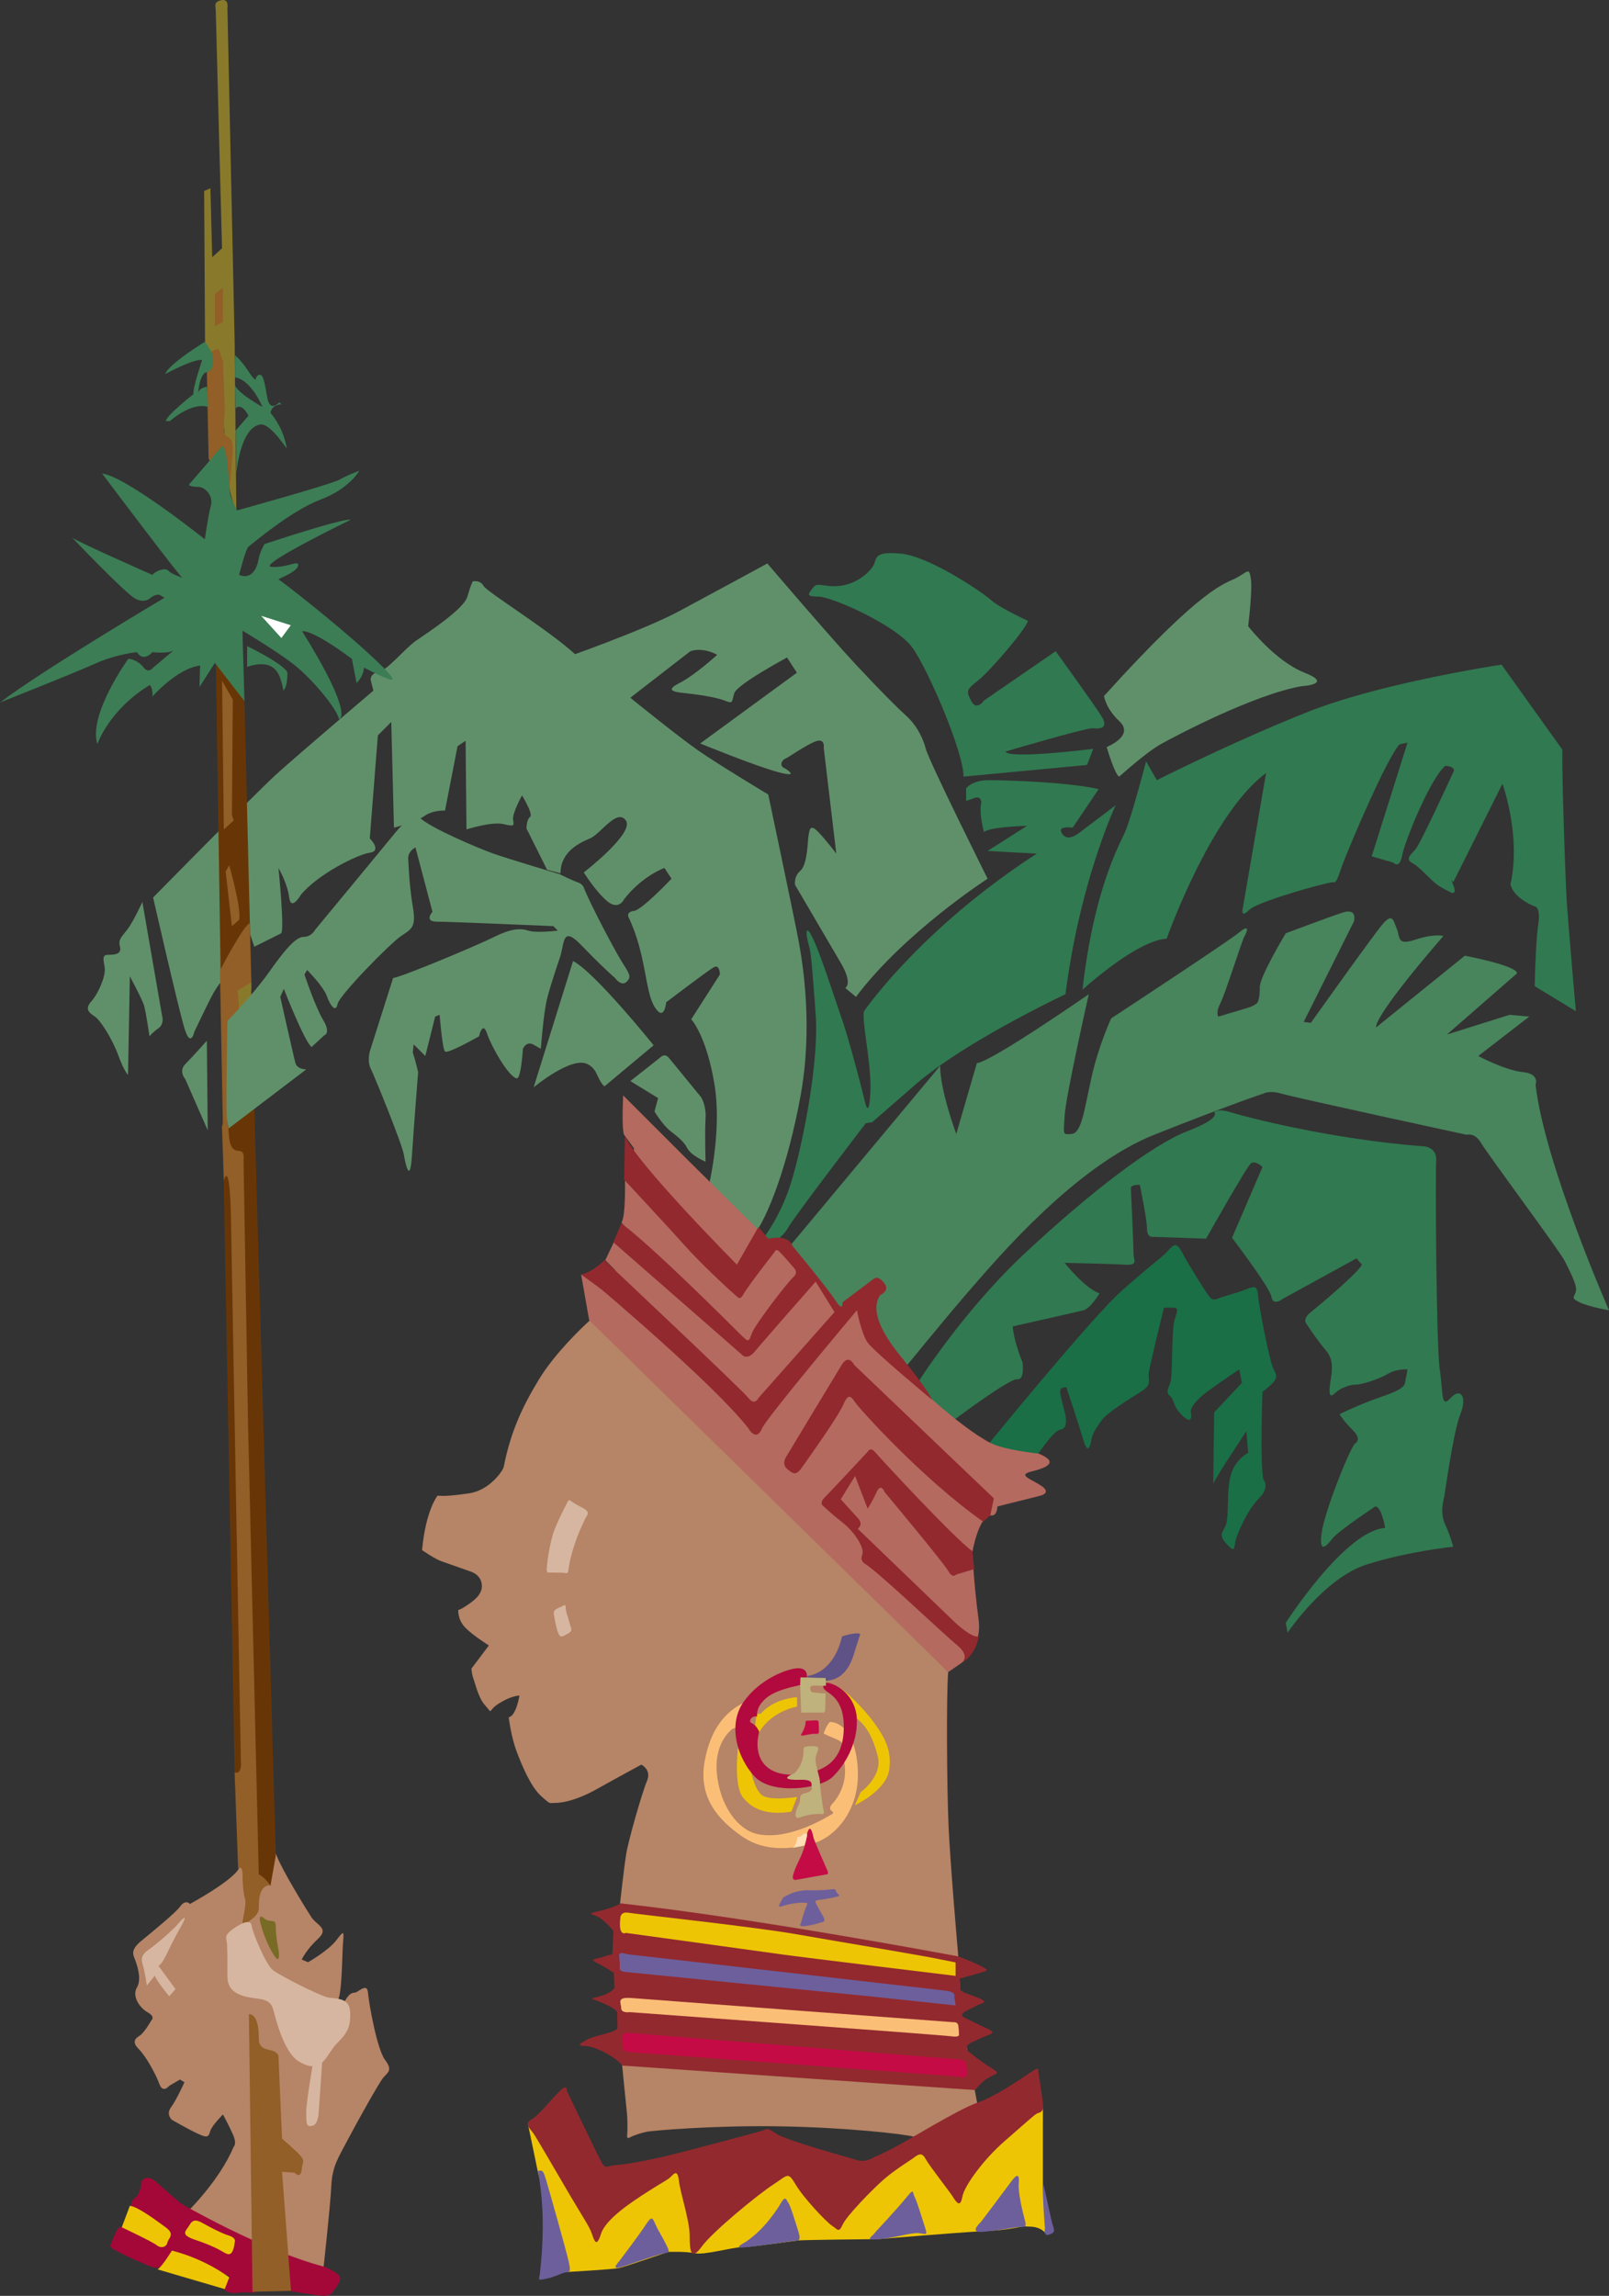
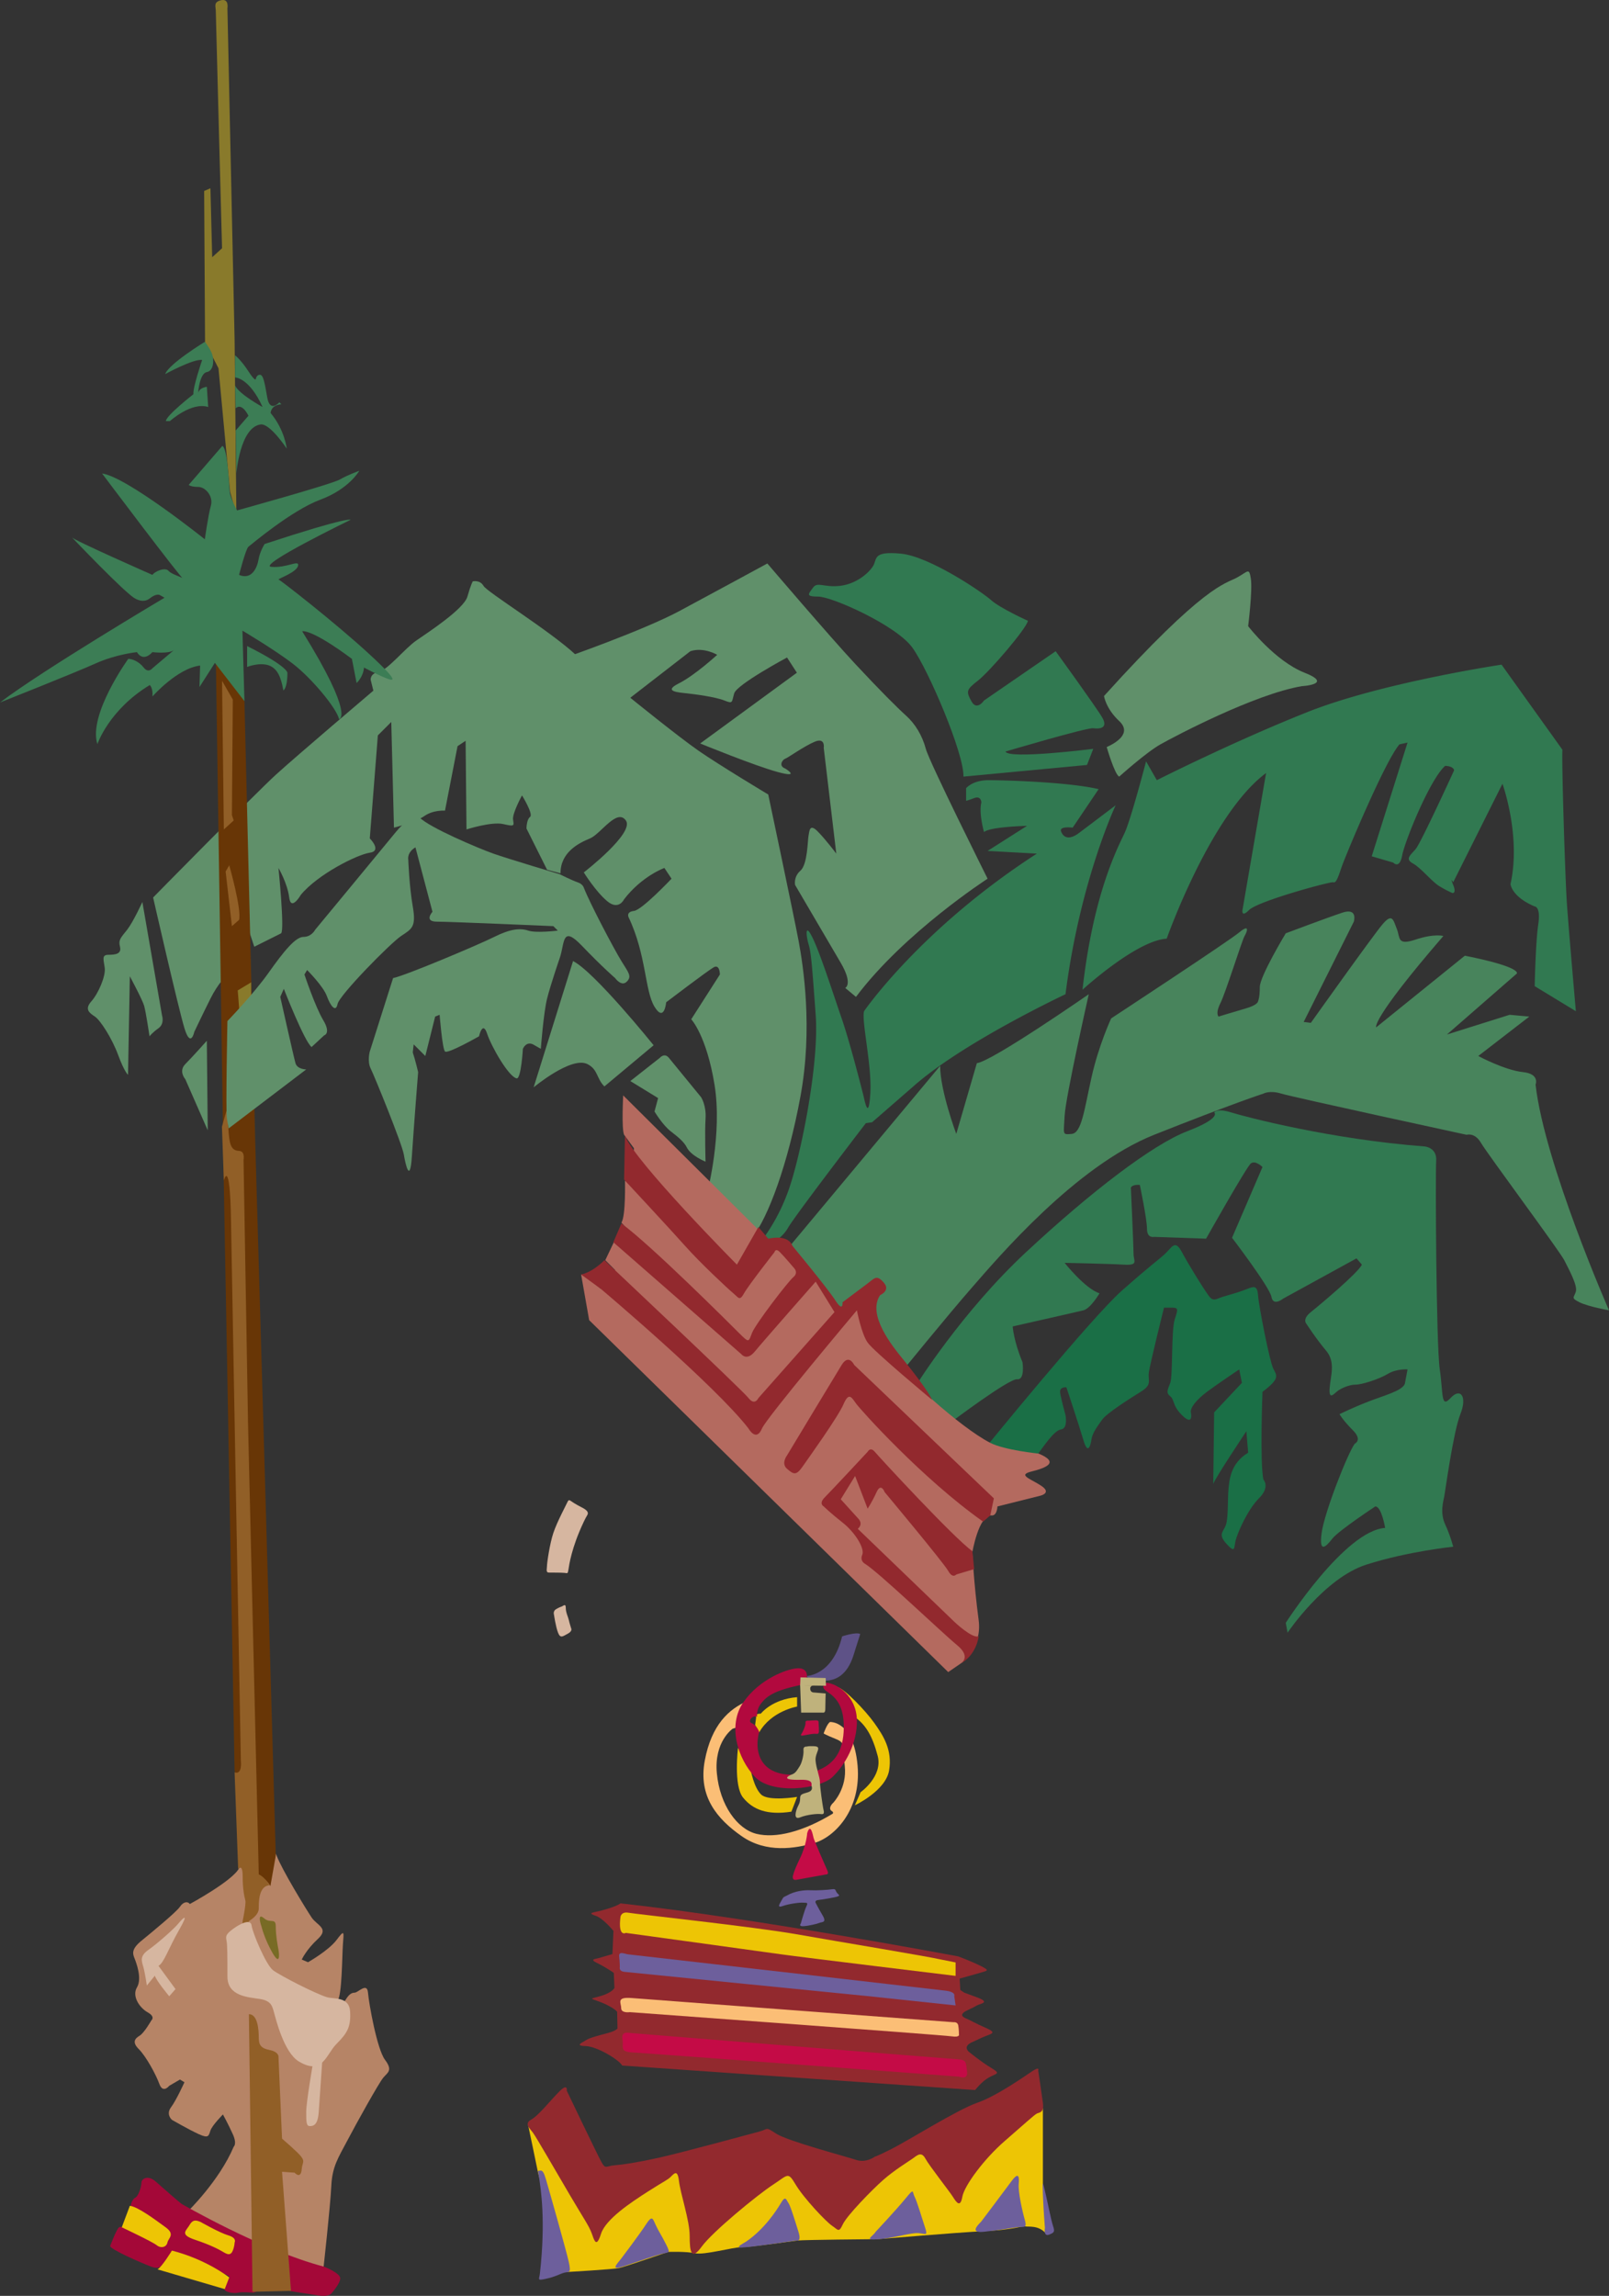
<svg xmlns="http://www.w3.org/2000/svg" width="299.5" height="427.3">
  <rect width="100%" height="100%" fill="#333333" stroke="none" />
  <path fill="#1a6f46" d="M183.5 269.373s19.668-24.168 25.332-29.168c5.668-5 6.336-5.332 7.836-6.664 1.5-1.336 2-3 3.332-.5 1.332 2.5 4.168 7 4.668 7.664.5.668.832 1.5 2 1 1.164-.5 2.832-.832 4.664-1.5 1.836-.664 2.668-1.332 2.836.836.164 2.164 2.164 12.332 2.832 13.664.668 1.336 1.332 1.836-2 4.336 0 0-.5 13.164.168 16.332 0 0 1.332 1.332-.836 3.5-2.164 2.168-4 6.5-4.332 7.832-.332 1.336 0 2.5-1.668.668-1.664-1.832-.664-2.168-.164-3.5.5-1.332.332-5 .5-6.668.164-1.664.332-4.832 3.664-6.832l-.332-4s-6 9-6.168 9.832l.168-13.332 5.168-5.5-.5-2.5s-4 2.668-6 4.168-3.168 3-3 3.832c.164.832.164 2.332-1.668.5-1.832-1.832-1.332-2.832-2.168-3.5-.832-.668-.5-1.168 0-2.5s.168-9.832.836-11.832c.664-2 .664-2.168-.668-2.168h-1.332s-2.668 10.668-2.836 12.168c-.164 1.5.668 2.164-1.5 3.5-2.164 1.332-6.332 4-7.164 5.164-.836 1.168-1.836 2.5-2 3.668-.168 1.168-.668 3-1.5.168-.836-2.836-3.168-9.836-3.168-9.836s-1.332-.164-1.168 1c.168 1.168 1 4.168 1 4.168s.5 2.5-.832 2.668c-1.332.164-3.332 3.332-4.5 4.832l-1.168 1.5-8.332-3" />
  <path fill="#317951" d="M170.5 257.873s8.5-13.668 20.5-24.832c12-11.168 23.5-20 30-22.5s5-3.5 5-3.5.5-.836 3.168 0c2.664.832 18.5 5 36 6.332 0 0 2.332.168 2.164 2.668-.164 2.5 0 34.332.668 38.832s.168 7.332 2 5.332 3.168-.332 1.832 3c-1.332 3.336-2.832 14.5-3 15.336-.164.832-.832 3 .168 5.164 1 2.168 1.5 4.168 1.5 4.168s-8.332.832-16.168 3.332c-7.832 2.5-14.664 12.668-14.664 12.668l-.336-1.832s11-17.168 18.5-17.668c0 0-.664-4-1.832-4 0 0-6.832 4.5-8 6-1.168 1.5-2.5 2.832-2-1s4.832-14.832 6.168-16.668c0 0 1.5-.664-.336-2.5-1.832-1.832-2.5-3-2.5-3s2.336-1.164 5.336-2.332c3-1.168 6.332-2 6.832-3.332l.5-2.668s-2-.168-3.668.832c-1.664 1-4.832 2-6 2-1.164 0-2.664.668-3.332 1.168-.668.5-1.668 1.832-1.5-.5.168-2.332 1.168-4.832-.668-7-1.832-2.168-3.664-5-3.664-5s-.836-.832.832-2.168c1.668-1.332 8.832-7.332 9.5-8.832l-1-1.168-13.668 7.5s-1.832 1.5-2.164-.332c-.336-1.832-7.336-11-7.336-11L235 217.205s-1.332-1.332-2.168-.664c-.832.664-8.332 14-8.332 14l-9.668-.336s-1.332.336-1.332-1.5c0-1.832-1.332-8.164-1.332-8.164s-1.336-.168-1.668.5c0 0 .5 11 .5 12.332 0 1.332 1 2.168-1.832 2-2.836-.168-11-.332-11-.332s3.832 4.832 6.5 5.664c0 0-1.668 2.836-3 3.168-1.336.332-13.168 3-13.168 3s.168 2.668 1.832 6.668c0 0 .5 3.332-1 3.164-1.5-.164-12.332 8-12.332 8l-6.5-6.832" />
  <path fill="#48845c" d="M167.668 255.541s8.664-10.668 13.332-16c4.668-5.336 19.168-22.5 33.832-28.336 14.668-5.832 20.336-7.664 20.336-7.664s1.164-.668 3.332 0c2.168.664 34.5 7.664 34.5 7.664s1.5-.5 2.668 1.5c1.164 2 14.664 20.168 15.5 21.836.832 1.664 2.5 4.664 2.164 5.832-.332 1.168-1 1.168.668 2 1.668.832 5.5 1.5 5.5 1.5s-12-27.332-13.668-42c0 0 .836-2-2.332-2.332-3.46-.367-8.332-3-8.332-3l9.5-7.336-3.668-.332-11.668 3.668 13-11.336s1.168-1.164-9.664-3.332l-16.5 13.332s-1.168-1.164 12.5-17c0 0-1.668-.5-5.168.668-3.5 1.168-2.832-.332-3.5-2-.668-1.668-.832-3-2.668-.832C255.5 174.205 244 190.373 244 190.373l-1.332-.168L252 171.541s.832-2.668-2.168-1.668c-3 1-10.5 3.832-10.5 3.832s-4.832 8-4.832 10-.332 2.668-.332 2.668 0 .668-2.336 1.332c-2.332.668-5 1.5-5 1.5s-.664-.5.336-2.5 4-11.664 4.5-12.5c.5-.832 1-2.332-1-.664-2 1.664-23.836 16-23.836 16s-2.332 5-3.664 11c-1.336 6-1.836 10.332-3.668 10.5-1.832.164-1.5.164-1.332-3.336.164-3.5 4.5-22.664 4.5-22.664s-18 12.5-20.836 12.832L178 211.041s-3-8-3-12.668l-28.5 34.168s16.5 22 21.168 23" />
  <path fill="#317951" d="M141.5 231.205s3.332-3.832 5.5-10.332c2.168-6.5 5.5-23 4.832-32-.664-9-.832-11.5-1.332-13.168-.5-1.664-.668-4.164.832-1 1.5 3.168 3.836 10.5 5.336 14.836 1.5 4.332 3.664 12.832 4 14.164.332 1.336 1 5 1.332-.164.332-5.168-1.668-13.5-1.168-15.336 0 0 10.5-15.332 32.168-29.332l-9.168-.5 7.336-4.668s-7 .168-8 1.168c0 0-1-3.5-.5-5.5 0 0 0-1.332-1.336-.832-1.332.5-1.5.5-1.5.5v-2.336s1.168-1.5 4.168-1.5 14.832.336 20.5 1.668l-4.832 7.168s-2.5-.336-2.168.664c.332 1 1.332 1.836 3.332.336 2-1.5 6.836-5.168 6.836-5.168s-6.668 14.168-9.336 35.168c0 0-19.164 9-28.332 17.164l-7.668 6.668-1.164.168s-13.168 17.164-14.5 19.5c-1.336 2.332-4.5 4-5.168 2.664m60-47s10-9.164 15.668-9.5c0 0 8.164-23.164 18.5-30.832l-4.336 25.168s-.5 2 1.168.332 15.168-5.332 15.668-5.168c.5.168.832-.664 1.5-2.664.664-2 8.164-20 10.832-23l1.5-.336-6.668 21.168 4 1.168s1.168 1.332 1.668-1.336c.5-2.664 5.168-14.164 8-16.664 0 0 1.5 0 1.668.832 0 0-6.168 13.5-7.168 14.668-1 1.164-2 1.832-.5 2.664 1.5.836 3.5 3.336 4.832 4.168a20.88 20.88 0 0 0 2.5 1.332s.836.168.168-1.5c-.668-1.664 0-.5 0-.5l9.168-18.332s3.5 9.668 1.5 18.668c0 0 .164 2.332 4.5 4.164 0 0 1.164 0 .664 3.336-.5 3.332-.664 11.5-.664 11.5l7.664 4.664s-1.332-15.164-1.664-20c-.336-4.832-1-26.5-.836-28.664L279.5 123.705s-22.332 3.336-36.168 8.836c-13.832 5.5-28 12.664-28 12.664l-2-3.5s-2.832 10.836-4 13.336c-1.164 2.5-5.832 11.164-7.832 29.164" />
  <path fill="#60906a" d="M206 139.041s1.5 5.164 2.332 5.5c0 0 5-4.5 7.668-6s17.5-9.336 26.332-10.836c0 0 6-.332.5-2.5-5.5-2.164-10.5-8.664-10.5-8.664s.836-6.668.5-8.836c-.332-2.164-.5-1.332-2.664-.164-2.168 1.164-6 1.332-24.668 22 0 0 .332 2.332 2.832 4.664 2.5 2.336-.832 4.168-2.332 4.836" />
  <path fill="#317951" d="m179.332 144.541 23-2.168 1.168-3s-15.832 2-16.332.5c0 0 15.164-4.5 16.332-4.332 1.168.164 2.832 0 1.668-2-1.168-2-8.668-12.336-8.668-12.336l-13.332 9.168s-1.336 2-2.336.168c-1-1.836-1-2.168 1.168-3.836 2.168-1.664 9.168-9.832 9.332-11.164 0 0-5.164-2.336-6.832-3.836-1.668-1.5-11.5-8.164-16.832-8.664-5.336-.5-4.336 1-5.168 2.332-.832 1.332-3.168 3.332-6.168 3.668-3 .332-4.164-.836-5 .332-.832 1.168-1.5 1.668 1 1.668s14.5 5.332 17.5 9.5c3 4.164 9.668 19.832 9.5 24" />
  <path fill="#60906a" d="M104.832 122.541s14.836-5.168 21.668-8.836c6.832-3.664 16.332-8.832 16.332-8.832s11.668 13.668 16.336 18.668c4.664 5 7.832 8.164 9.5 9.664 1.664 1.5 3 3.668 3.664 6.168.668 2.5 11.5 24.168 11.5 24.168s-15.5 10-24.5 22l-2-1.668s1.5-.668-.832-4.668-8.5-14.5-8.5-14.5-.332-1.5 1-2.664c1.332-1.168 1.332-5.668 1.5-6.5.168-.836.168-2.336 1.668-.836s3.5 4.168 3.5 4.168l-2.336-19.668s.336-2-1.664-1.164c-2 .832-5 3-5.5 3.164-.5.168-1.336 1.336 0 1.836 0 0 3 1.832-1.336.664-4.332-1.164-14.5-5.332-14.5-5.332l18-13.168-1.832-2.832s-9.332 5-9.832 6.668c-.5 1.664-.168 2-1.836 1.332-1.664-.668-5.5-1.168-7-1.332-1.5-.168-4.5-.336-1.5-1.836s7.168-5.332 7.168-5.332-2.5-1.5-5-.668l-11.832 9.168-11.836-7.832m12.5 78.664 5.5-4.332s.836-1 1.668 0 6 7.332 6 7.332 1 1.5.832 4c-.164 2.5 0 8 0 8s-2.695-1.058-3.5-2.664c-.5-1-1.5-1.836-3-3-1.5-1.168-3-3.668-3-3.668l.668-2.5-5.168-3.168m-4.832 1 9.168-7.664s-11-13.668-15-15.668l-7.336 23.5s7-5.832 10-4.332c2 1 1.668 2.664 3.168 4.164m-74-8.5.168 16.668-4.168-9.5s-1.332-1.5 0-2.832c1.332-1.336 4-4.336 4-4.336m-12-25.832 3.668 21.168s.5 1.5-.668 2.332c-1.168.832-1.668 1.5-1.668 1.5s-.664-4.5-1-5.668c-.332-1.164-2.664-5.5-2.664-5.5l-.336 18.336s-.664-.5-1.832-3.668c-1.168-3.168-3.332-6.5-4.332-7.168-1-.664-2-1.332-.668-2.832 1.332-1.5 2.668-4.668 2.5-6.168-.168-1.5-.668-2.5.668-2.5 1.332 0 2.5-.164 2.164-1.5-.332-1.332.168-1.664 1.336-3.164 1.164-1.5 2.832-5.168 2.832-5.168" />
  <path fill="#60906a" d="M28.5 167.041s19-19.336 22.832-22.836c3.836-3.5 18.168-15.664 18.168-15.664l-.5-2s-.168-1.168 1.5-1.5c1.668-.336 4.832-4.336 7-5.836s8.832-5.832 9.5-8.164c.668-2.336 1-2.836 1-2.836s1.332-.332 2 .836c.668 1.164 12.332 8.332 17.168 12.832 4.832 4.5 10.164 8 10.164 8s8.836 7.168 12.668 9.832c3.832 2.668 13 8.168 13 8.168s4.832 22.832 5.668 27.332c.832 4.5 2.664 16.168.332 28.836-2.332 12.664-6 22.5-9 26.332l-8.332-8.5s2.832-10.832 1.332-20c-1.5-9.168-4.332-12.168-4.332-12.168l5.332-8.332s0-2-1.168-1.332c-1.164.664-8.832 6.5-8.832 6.5s-.332 3.832-2.168.832c-1.832-3-1.5-9.668-4.832-16.668 0 0-.5-1 1-1.164 1.5-.168 7-6 7-6l-1.332-2s-4.168 1.5-7.5 5.832c0 0-1 2.168-3.168.332-2.168-1.832-4.332-5.332-4.332-5.332s9.5-7.332 7.832-9.668c-1.668-2.332-4.668 2.5-6.668 3.336-2 .832-5.5 2.5-5.5 6.5l-2.5-.668L98 154.205s0-1.664.668-2.164c.664-.5-1.5-4-1.5-4s-1.836 3.332-1.668 4.5c.168 1.164.332 1.332-1.832.832-2.168-.5-6.836 1-6.836 1l-.164-16.5-1.5 1-2.336 12s-2.164-.168-3.832 1c-1.668 1.168-5.668 2.168-5.668 2.168l-.5-19.668-2.5 2.5-1.5 19.168s2.336 2.332 0 2.664c-2.332.336-9.664 4-12.832 7.836 0 0-1.832 3.164-2.168.5-.332-2.668-2-5.5-2-5.5s1.168 11.5.5 12.164l-5 2.5-1.332-4-.332 5.836s-.5 1.832-2 2.5c-1.5.664-3.168 2.664-4.5 5.332-1.336 2.668-3 6.168-3 6.168s-.668 3.164-1.836-.668c-1.164-3.832-5.832-24.332-5.832-24.332" />
  <path fill="#edc505" d="M98.25 395.248s1.5 7.125 1.875 9 1.625 4.875 1.625 4.875l3.625 13.75s8.75-.5 9.875-.75 9.125-3 9.125-3 3.25-.125 5 .25 7-1.125 8.625-1.125 9.5-1.125 10.5-1.25 13.875-.25 14.625-.25 14.875-1.25 20.25-1.5 6.875-1 7.5-.875 2.375-.25 3.75 1.25l-.5-9.25v-14l-23.75 6.75-10 6-17.5-4.25-22.75 3.125h-10.5l-11.375-8.75" />
-   <path fill="#b68466" d="M93.75 273.06c-.113.583-2.563 4.313-6.438 4.876-3.874.562-4.937.5-5.874.437 0 0-2.188 2.688-2.876 10.125 0 0 2.235 1.578 3.563 2.063 1.113.406 4.625 1.625 5.5 1.937.875.313 1.938 1 2.063 2.5.124 1.5-1.063 2.563-2.188 3.375-1.125.813-1.875 1.25-2.188 1.25 0 0-.187 1.688 1.188 3.188 1.375 1.5 4.5 3.437 4.5 3.437l-3.25 4.313s.063 1.062.375 1.875c.313.812.875 3.375 2 4.75s1.125 1.312 1.125 1.312.313-.312.625-.687c.313-.375 2.688-2.063 4.813-2.25 0 0-.563 3.75-2 4.062 0 0 .437 3.563 1.437 6.25 1 2.688 2.688 6.688 4.563 8.375 0 0 .874.813 1.312 1.125.438.313.5.188 1 .188s3.25.125 8.063-2.563c4.812-2.687 8.312-4.562 8.312-4.562s1.938.937 1.063 3c-.876 2.062-3.438 10.937-3.876 13.625-.437 2.687-1.187 9.562-1.187 9.562l.438 29.813s.75 7.75.874 8.75c.126 1 .126 3.562.063 4.062-.063.5 0 .875.5.563.5-.313 2.188-.875 3.188-1.063 1-.187 12.062-1.187 24.5-1 12.437.188 23.437 1.438 25.187 1.938s12.875-.313 12.875-.313l-3.938-21.125-.687-12.125s-1.5-17.125-1.813-24.312c-.312-7.188-.437-24.563-.062-28.625l-65-66.813s-1.313 1-2.188 1.813c-.874.812-6 5.625-9 10.562-3 4.938-5.25 9.625-6.562 16.313" />
  <path fill="#d6b6a0" d="M106.375 279.436c-.313-.188-.5-.438-.75.125-.25.562-1.938 3.687-2.625 5.75-.688 2.062-1.188 5.625-1.188 6.187 0 .563-.25 1.188.376 1.188.624 0 2.437 0 2.937.062.5.063.563.188.688-.625.124-.812.562-4.062 2.812-8.812 0 0 .375-.813.688-1.313.312-.5 0-.937-1.126-1.5-1.124-.562-1.812-1.062-1.812-1.062m-1.812 19.562c.312-.125.75-.625.75.25s.437 1.688.562 2.25c.125.563.438 1.563.438 1.563s.312.5-.626 1c-.937.5-1.374.937-1.812-.188-.438-1.125-.75-3.312-.75-3.312s-.25-.688.375-1.063 1.063-.5 1.063-.5" />
  <path fill="#5e5287" d="M156.75 304.56s2.625-.874 3.375-.437l-.938 2.938c-.437 1.375-1.375 5.586-5.5 5.75-3.125.125-3.562-.875-3.562-.875s4.875-.063 6.625-7.375" />
  <path fill="#edc505" d="M155.875 313.998c1.25.25 5.188 4.313 6.875 6.688 1.688 2.375 3.375 5 2.75 8.812-.625 3.813-6.375 6.5-6.375 6.5l1.063-2.437s4.187-2.938 3.187-6.75c-1-3.813-2.25-5.688-3.938-7l-3.562-5.813m-18.5 11.312s-.875 7 .938 9.25c1.812 2.25 4.5 3.313 9 2.626l1.062-2.75s-5.313.875-6.688-.438c-1.375-1.312-1.937-4.562-1.937-4.562l-2.375-4.125m3.188-4.251.187-1.437s-.375-.687.875-.687c0 0 2.063-2.688 6.75-3.063v1.75s-4.813.813-7.063 4.813l-.75-1.375" />
  <path fill="#fbbe76" d="M153.313 322.623s.625-1.812 1.187-2.125c0 0 4.375-.312 5.125 8.063s-4.375 13.375-8 14.437c-3.625 1.063-9 1.938-13.563-1.25-4.562-3.187-8.125-7.375-6.875-14.062 1.25-6.688 4.5-9.625 8-11.125s-.187 4.375-.187 4.375l-2.625.812s-3.5 2.375-2.938 8.313c.563 5.937 3.813 10.375 7.375 11.25 3.563.875 8.625-.375 14.188-3.75 0 0 .25-.25-.188-.5-.437-.25-.437-.875.313-1.563 0 0 2.563-2.687 2.125-6.75-.438-4.062.125-4.375-1.75-5.125s-2.188-1-2.188-1" />
  <path fill="#b2093e" d="M150.188 311.873s.125-1.5-1.813-1.375-7 2-10 6.313c-3 4.312-1.063 10.5 2.125 13.875 3.188 3.375 12.063 2.312 14.438.062s4.687-6.312 4.562-10.687c-.125-4.375-3.625-6.688-5.625-6.875 0 0-1.5.625.125 1.687 1.625 1.063 3.125 2.688 3.063 6.75-.063 4.063-1.563 8-8.313 8.625-6.75.625-8.563-3.625-7.438-7.937 0 0-.437-1.188-1.437-1.625-.688-.301.125-1.5 1.063-1.188 0 0-.25-1.25.812-2.562 1.063-1.313 2.5-2.313 7.188-3.313 0 0 1.25-.25 1.25-1.75" />
  <path fill="#bfb27c" d="m148.938 313.686 4.812.062-.063-1.437-4.687-.125-.063 1.5" />
  <path fill="#bfb27c" d="m148.938 313.623.187 5.125h3.938c.25 0 .562.125.562-.75s.063-2.812.063-2.812l-2.25-.188s-.563 0-.625-.625c-.063-.625.5-.687.75-.687l-2.625-.063" />
  <path fill="#c40b46" d="M150.688 320.248c-.375 0-.813-.062-.75.375.062.438-.438 1.563-.625 1.875-.188.313-.5.625.25.5s1.562-.312 2.062-.312c.5 0 .813.187.813-.563s-.063-1.25-.063-1.437c0-.188.063-.5-.5-.5s-1.188.062-1.188.062" />
  <path fill="#bfb27c" d="M150.25 325.06c-.438 0-.75.063-.688.75.063.688-.25 2.188-.687 2.876-.438.687-.75 1.312-1.438 1.562-.687.25-2.312 1.102 1.625 1 2.438-.062 1.938.875 2 1.125.063.25.313.875-.625 1.188-.937.312-1.5.312-1.5 1.062s-.125 1-.437 1.625c-.313.625-.938 2.563.438 2 1.375-.562 3.312-.687 3.75-.625.437.063.812.063.625-.687-.188-.75-.688-4.313-.688-5.25 0-.938-.691-2.5-.813-4-.125-1.563 1.375-2.625-.312-2.688-1.188-.043-1.25.063-1.25.063" />
  <path fill="#c40b46" d="M150.25 341.186s-.125 2.187-1.375 4.75c-1.25 2.562-1.313 3.375-1.313 3.375s-.062.687.625.562c.688-.125 5.563-1 5.563-1s.625.063.25-.75c-.375-.812-2.438-5.562-2.563-6.062s-.562-2.938-1.187-.875" />
  <path fill="#6d5f9c" d="M146.438 352.81c-.434.254-.563.126-.875.75-.313.626-1.125 1.626.125 1.188 1.25-.437 3.25-.687 3.812-.625.563.063 1-.125.625.625s-1.063 3.25-1.063 3.25-.5.563.5.5c1-.062 2.563-.437 3-.625.438-.187 1.375 0 .563-1.375-.813-1.375-1.313-2.375-1.313-2.375s-.187-.437.5-.5c.688-.062 3.313-.5 3.688-.687.375-.188.188-.188-.188-.625-.375-.438-.125-.813-.937-.688-.813.125-2.875.25-4 .188-1.125-.063-2.938.125-4.438 1" />
-   <path fill="#fddeb6" d="m147.5 343.936 2.188-.438s.562-1.687.562-2.062c0-.2-.5-.313-.813 0-.312.312-.437.437-1 .5 0 0-.25 1.75-.937 2" />
  <path fill="#92292e" d="M178.375 364.123s-37.75-7.125-62.875-9.875c0 0-.5.438-2.375 1-1.875.563-1.938.5-2.438.625-.5.125-1.187.25.188.688 1.375.437 3.313 2.812 3.313 2.812l-.188 4.313s-1.938.562-2.563.75c-.624.187-1.812.187-.25.937 1.563.75 3.063 1.813 3.063 1.813l.125 2.812s-.375.813-2.375 1.438-2.5.375-.563 1.062c1.938.688 3.25 1.625 3.438 1.938l.063 3.125s-.376.437-1.75.812c-1.376.375-3.438.875-4.063 1.313-.625.437-2.313 1.062-.125 1.125 2.188.062 6.313 2.625 6.813 3.625l65.687 4.562s1.25-1.625 2.625-2.375 2.25-.625.375-1.75-4-2.875-4-2.875-1.5-1 .375-1.875 2.125-1 3.125-1.375 1.125-.625-.625-1.375-2.75-1.375-3.375-1.625-1.75-.75.125-1.625 1.375-.75 2-1 2.125-.5-.25-1.375l-2.375-.875-.75-.5-.125-2.125s2.75-.75 4-1.125 1.625-.375-.125-1.25-4.125-1.75-4.125-1.75" />
  <path fill="#edc505" d="M115.5 356.748s.125-1 1.5-.75 23.5 2.625 31.25 4 24.5 4.125 27.125 4.75l2.5.5v2.5s-28.875-3.5-32.375-4-29-4-29-4-1.5.875-1-3" />
  <path fill="#6d5f9c" d="M117 363.748c-.5 0-1.875-.75-1.75.375s.125 2 .125 2-.25.75.875.875 45.125 4.5 45.125 4.5l16.5 1.75-.25-1.75s.375-.75-1.625-1-59-6.75-59-6.75" />
  <path fill="#fbbe76" d="M177.5 376.373s.75-.125.875.625.125 1.625.125 1.625.25.625-1.375.375-59.875-4.5-59.875-4.5-1.625.25-1.625-.75-1-2.125 2-1.875 59.875 4.5 59.875 4.5" />
  <path fill="#c40b46" d="M117.25 378.373c-.75-.125-1.625-.125-1.375 1.25s-.625 2.25 1.875 2.375 60.75 4.5 60.75 4.5 1.75.75 1.5-1 0-2.125-2-2.25-60.75-4.875-60.75-4.875" />
  <path fill="#92292e" d="M192.125 385.498c-1.477.984-6.625 4.625-10.25 5.875s-13 7.125-16 8.625-3 1.375-3 1.375-1.625 1.25-3.5.625-12.75-3.5-14.875-4.875-1.375-.875-3.25-.375-14.75 4-18.75 4.875-6.5 1.25-8.125 1.375-1.625.875-2.5-.75-6.375-13.125-6.375-13.125.25-1.5-1.375.125-3.875 4.5-5.25 5.25-.25 1.625.375 2.5 4.375 7.375 6.875 11.625 3.5 5.625 4 7 .875 2.875 1.75.125 5.625-5.875 8.75-7.875 3.625-2.125 4.25-2.75 1.25-1.375 1.5.75c.297 2.512 2 7.375 2 10.25s.25 4.75 2.25 2 10.375-9.625 13.25-11.5 2.75-2.5 4.25 0 5.625 6.875 6.75 7.625 1.25 1.375 2-.25 5.375-6.375 7.5-8.25 4.625-3.375 5.5-4 1.625-1.375 2.375 0 4.5 6.125 5.125 7.125 1.375 2.125 1.75 0 4.125-7.125 7.875-10.375 5.5-4.875 6-5.125 1.375-.125 1.125-2-.875-6-.875-6 .375-.875-1.125.125" />
  <path fill="#6d5f9c" d="M139 417.123c-.805.555-2.75 1.375-.125 1.125s9.375-1.25 9.375-1.25 1 .375.375-1.625-1.5-4.875-1.875-5.375-.5-1.5-1.375 0-3.125 4.875-6.375 7.125m24-1.75c-.625 1-2.375 1.625.625 1.375s6-1.25 7.375-1.125 1.75.625 1.125-1.25-1.375-4.5-1.875-5.5 0-1.75-1.75.375-5.5 6.125-5.5 6.125m19.625-1.875c-.875.875-2 2.125.5 1.875 2.871-.285 5.375-.75 6.375-.875s1.75.375 1.25-1.375-1.25-5.25-1.125-6.625 0-2.375-1.375-.5-5.625 7.5-5.625 7.5m-67 6.875c-1 1.25-2 2.25.625 1.375s5.5-1.875 6.875-2.25 1.75 0 .875-1.75-1.5-2.625-2-3.75-.625-1.75-1.75 0-4.625 6.375-4.625 6.375m78.875-5.75c-.125.875 0 1.625.875 1.25s1-.5.625-1.625-1.125-5-1.5-6.5-.5-2.375-.375.75.375 6.125.375 6.125m-94 8.5c-.129 1.145-.625 1.375 1.125 1s2.5-.875 3.375-1.125 1.375.25.875-2-3.875-14.125-4.25-15.375-.625-1.75-1.125-1.625-.375-.25-.125 1.5 1.25 7.625.125 17.625" />
  <path fill="#b68466" d="M35 411.541s5.832-5.668 8.5-12c0 0 .668-.5-.168-2.336-.832-1.832-1.832-3.664-1.832-3.664s-2 2-2.332 3c-.336 1-.336 1.5-2.168.664-1.832-.832-5-2.664-5-2.664s-1.168-1-.168-2.336c1-1.332 2.5-4.664 2.5-4.664l-.832-.5-2 1.164s-1.168 1.5-1.832-.332c-.668-1.832-2.5-5.168-3.836-6.5-1.332-1.332-.664-2 .168-2.5.832-.5 2.168-2.832 2.168-2.832s.832-.668-.668-1.5c-1.5-.836-3-3-2-4.668 1-1.668-.168-4.668-.5-5.5-.332-.832-.5-1.668 1.332-3.168 1.836-1.5 6.5-5.332 7.168-6.332.668-1 1.5-1 1.832-.5 0 0 8-4.332 9.168-6.668 0 0 6-5 7-2.332s5.5 10 6.5 11.5 3.332 2 1.168 4c-2.168 2-3 3.832-3 3.832l1.164.5s3.836-2.164 5.336-4.164c1.5-2 1.332-1.5 1.164.832-.164 2.332-.164 9.5-1 10.5 0 0 1 .668 1.5-.168.5-.832 1-1.332 1.668-1.332.668 0 2.332-2 2.5 0 .168 2 1.668 10.5 3.168 12.5 1.5 2 .5 2.332-.336 3.332-.832 1-5 8.5-6.664 11.668-1.668 3.168-2.836 4.832-3 8.5-.168 3.668-1.5 15.668-1.5 15.668s-22-6.336-25.168-11" />
  <path fill="#a40838" d="M33.832 410.205s15 8.668 26.5 11.668c0 0 3 1.168 3 2.168 0 1-1.664 2.832-1.664 2.832s-.5.668-2.5.332c-2-.332-6.168-.832-7.336-1.332-1.164-.5-4.664.832-4.664.832s-2.168-.164-2.836 0c-.664.168-2.164 0-2.5-.5-.332-.5.336-1.332.836-2.332.5-1-11.836-3.168-11.836-3.168s-.5 2-2.664 1.168c-2.168-.832-7.5-3.168-7.668-3.832 0 0 1.168-3.168 1.668-3.5.5-.336 1.832.5 3.164 1.164 1.336.668 2.168-3.332 2.168-3.332l-3.168-1.832s.168-1.168.836-1.5c.664-.336 1.164-2.168 1.164-2.836 0-.664 1.168-1.5 2.668-.164 1.5 1.332 4.168 3.664 4.832 4.164" />
  <path fill="#edc505" d="m24.168 410.541-1.5 4s5.664 2.664 6.5 3.332c.832.668 1.832.332 2-.5.164-.832 1.5-1.5-.336-2.832-1.832-1.336-5.164-3.836-6.664-4m13.164 3c-.5-.168-1.332-.668-2 .5-.664 1.164-2 1.832 1 2.832 3 1 4.5 1.832 5.336 2.332.832.5 1.332.5 1.664-.332.336-.832.336-1.5.336-1.5s.5-.832-1.168-1.332c-1.668-.5-5.168-2.5-5.168-2.5m-8 8.832 12.5 3.668.836-2.168s-4.168-3.332-10.668-5c0 0-1.832 3-2.668 3.5" />
  <path fill="#d6b6a0" d="M58.332 383.541S57 391.205 57 393.041c0 1.832 0 2.664.668 2.664.664 0 1.5-.164 1.664-2.664.168-2.5.668-9.668.668-9.668l-1.668.168m-29.5-15.836-1.5 1.836s-.332-2.336-.664-3.5c-.336-1.168-.668-2 1-3.168 1.664-1.168 4.664-3.832 5.5-4.832.832-1 2.164-2.336.164 1.164s-2.832 6.168-3.832 6.668l3.168 4.332-1.168 1.336s-2.5-3-2.668-3.836" />
  <path fill="#786b25" d="M48.668 358.541c-.336-1-.668-2.5.5-1.5 1.164 1 2.164-.168 2.164 1.5 0 1.664.336 3.5.5 4.332.168.832.336 3.168-1.164.5s-2-4.832-2-4.832" />
  <path fill="#683606" d="m45.5 130.541 2 81.664 1.832 63.5 2 69.668-1 5.668s-1.164-2-2.332-1.668l-4.332-19.832-2-108.668-1.5-98.832 5.332 8.5" />
  <path fill="#915f27" d="m41.332 126.705.336 27.668 1.832-1.668-.332-1 .164-21.5-2-3.5m-.019 83 .355 10s1.14-4.496 1.332 7.5c.18 11.168 1.832 100.5 1.832 100.5s.336 2.668-1.164 2.168l.664 18s.836-1.168.836 1.332.332 3.836.5 4.5c.164.668-.5 3.836-.5 3.836L45 359.373l1-.168.332-1.664s1.836-1 1.836-2.336c0-1.332 0-4.164 2-4.332 0 0-1-1.668-2-2l-2-84-.836-49s.332-1.625-.832-1.668c-1.637-.055-1.824-1.504-2-4.332-.168-2.668-.355-3.105-.355-3.105l-.833 2.937m5.02 165.168L47 426.541l7.168-.168-1.668-22.168 2.332.168s1.168 1.332 1.336-.668c.164-2 1.5-1.164-3.668-5.664l-.668-15.336s0-.832-1.664-1.164c-1.668-.336-2-1-2-2.336 0-1.332-.168-4.332-1.836-4.332" />
  <path fill="#897a2b" d="m44 95.748-.332-32.543-1.336-61.664s.336-1.836-1.164-1.5c-1.5.332-1 1.164-1 2 0 .832 1.164 44.164 1.164 44.164L39.5 47.873l-.332-12.832-1.168.5.168 28.164 2.5 4.836 2.164 23L44 95.748" />
-   <path fill="#915f27" d="m40 54.705 1.5-1.164v6.332l-1.5.832v-6m-1.5 14.5.332 16.168 3.836 6.168s.664-7 .664-8.168c0-1.168-.332-1.832-1.164-2.168-.836-.332-.336-3.332-.336-4.832s-.332-9.168-.332-9.168l-.832-2.332-1.668.668-.5 3.664" />
  <path fill="#d6b6a0" d="M60.832 371.705c1.285.399 4.168-.164 4.336 2.668.164 2.832-.5 4-2.5 6s-2.563 5.942-7 3.332c-2.836-1.664-4.336-8-4.668-9.164-.332-1.168-.5-2.168-2.668-2.5-2.164-.336-6-.5-6-4.168s0-5.832-.164-6.668c-.168-.832-.168-1.164 1.164-2.164 1.336-1 3.336-2 3.5-.668.168 1.332 2.668 7.332 4 8.332 1.336 1 7.836 4.336 10 5" />
-   <path fill="#b46a5f" d="m109.668 245.705 66.832 65.5 2.668-1.832s3.664-2.832 3-7.832c-.93-6.973-1.168-12.668-1.168-12.668s1.168-6.832 3.5-6.832c0 0 1 .332 1.168-1.668l8-2s2.164-.5.164-1.832c-2-1.336-4.5-2-1.832-2.668 2.668-.668 5.332-1.668 1.332-3.332 0 0-6.348-.637-9-2-5.832-3-16.332-12.836-17.832-15.168-1.5-2.332-6.332-10.668-6.332-10.668l-3.668 1.668-5.168-6.668-5.664-5.664-3.5.332-.336-2.832s-10.5-10.336-13.5-13.336L116 203.873s-.332 6.168.168 7.332l1.832 2.5-.332 7.168-1.336-1.168s.168 6.668-.664 7.836l1.5 1.664-1.336 3.336-1.5-1.5-1.664 3.5 1.832 1.832-2.668 3.5s-3.164-2.668-3.664-2.668l1.5 8.5" />
+   <path fill="#b46a5f" d="m109.668 245.705 66.832 65.5 2.668-1.832s3.664-2.832 3-7.832c-.93-6.973-1.168-12.668-1.168-12.668s1.168-6.832 3.5-6.832c0 0 1 .332 1.168-1.668l8-2s2.164-.5.164-1.832c-2-1.336-4.5-2-1.832-2.668 2.668-.668 5.332-1.668 1.332-3.332 0 0-6.348-.637-9-2-5.832-3-16.332-12.836-17.832-15.168-1.5-2.332-6.332-10.668-6.332-10.668l-3.668 1.668-5.168-6.668-5.664-5.664-3.5.332-.336-2.832L116 203.873s-.332 6.168.168 7.332l1.832 2.5-.332 7.168-1.336-1.168s.168 6.668-.664 7.836l1.5 1.664-1.336 3.336-1.5-1.5-1.664 3.5 1.832 1.832-2.668 3.5s-3.164-2.668-3.664-2.668l1.5 8.5" />
  <path fill="#92292e" d="M111.832 239.873s21.336 18 27.5 26c0 0 1.426 2.578 2.5 0 .836-2 17.668-22 17.668-22s.832 4.332 2 6c1.168 1.668 12 10.668 12 10.668s-.5-1.5-5.5-7.668c-1.836-2.266-6.668-8.168-4.168-11.832 0 0 2-.836.668-2.336-1.332-1.5-1.668-.832-3 .168s-4.668 3.5-4.668 3.5.168 2-1.332-.332c-1.5-2.336-8-10.168-8-10.168s-.5-2.168-4.5-1.332l-1.832-2.168-4 7s-19-19.168-20.836-24l-.164 8.168s8.832 9.5 11.5 12.5c2.664 3 7.832 7.832 8.832 8.664 1 .836 1.168 1.5 2 0 .832-1.5 5.668-7.664 5.668-7.664s.164-.836 1 0c.832.832 2.664 3 2.664 3s.836.832-.164 1.664c-1 .836-7 8.668-7.668 10.336-.668 1.664-.5 2-2.332.164-1.836-1.832-16.336-16.332-22-20.5l-1.5 3.5L138 252.041s1 1.332 2.5-.5c1.5-1.836 11.332-13 11.332-13l3.5 5.664-14.164 16s-.668 1.5-1.836 0c-1.164-1.5-26.832-25.664-26.832-25.664s-2 2.164-4.332 2.664l3.664 2.668" />
  <path fill="#92292e" d="m183 283.205 1.332-1.164.668-3.168-26-24.832s-1-2.168-2.332 0c-1.336 2.164-10.168 16.832-10.168 16.832s-1.168 1.5 0 2.5 1.668 1.332 2.832-.332c1.168-1.668 6.668-9.336 7.668-11.668 1-2.332 1.5-1.332 2.332-.168.836 1.168 12.336 14 23.668 22" />
  <path fill="#92292e" d="m181 288.705.332 3.336-3.332 1s-.668.832-1.5-.668-11.832-14.668-11.832-14.668-.668-1.832-1.5 0c-.836 1.836-1.668 3.086-1.668 3.086l-2.332-6.086-2.668 4.336 3.168 3.5s1.164 1 0 2l18 17.332s3.332 3.168 4.5 2.668c0 0-.336 3.5-3.5 5.164 0 0 2.332-1.164-.5-3.5-2.836-2.332-14.5-13.5-17.168-15.164 0 0-1-.5-.5-1.668s-1.332-4.168-3.668-6c-2.332-1.832-3.5-3-3.5-3s-1-.5.168-1.668c1.168-1.164 8-8.5 8-8.5s.5-1 1.332 0c.836 1 14.668 16 18.168 18.5" />
  <path fill="#3c7d55" d="M38.125 100.373S23.625 88.748 19 88.123c0 0 15.125 20.125 15.25 19.75s-2.25-.875-2.875-1.625-2.625.125-3 .75c0 0-14.75-6.5-15-7 0 0 10 10.5 11.75 11.375 0 0 1.5 1 2.75 0s1.875-.625 1.875-.625l.875.5s-22.75 13.5-30.625 19.5c0 0 13.875-5.5 17.75-7.25s7.75-2.125 7.75-2.125 1 2 2.875 0c0 0 3 .375 4-.375l-4 3.375s-.75 1-1.625-.125-2.125-1.625-2.875-1.625c0 0-7.5 10.375-5.75 15.875 0 0 2.125-6.375 9.75-11 0 0 .625.5.5 2.125 0 0 4.625-5.25 8.875-5.75l-.125 4 2.875-4.5 5.5 7.125-.375-13.125s6.125 3.625 9.5 6.25 8 8.125 8.5 10.25c0 0 3-.5-6.875-16.375 0 0 1.5-.625 9.25 5.125l.875 4.5s1.25-1.125 1.375-2.875c0 0 2.625 1.375 3.875 1.875s3.5 1.5-2.875-4.375-16.5-13.75-16.875-13.875 3.625-1.367 3.625-2.75c0-.875-2.25.625-5 .375s14.75-8.75 14.75-8.75 0-.75-16 4.5c0 0-.875 1.375-1.125 2.875s-1.25 3.875-3.625 2.875c0 0 1.25-4.875 1.75-5.25s8-6.75 13.375-8.75 7.25-5.375 7.25-5.375-2.125.75-3.625 1.625-19.125 5.75-19.125 5.75-1.25-2.25-1.375-3.5-.375-8.125-1.375-8.5l-6.25 7.25s.375.375 1.75.375 2.875 1.75 2.375 3.5-1.125 6.25-1.125 6.25m0-36.75s-6.75 4.125-7.375 6c0 0 5.25-2.875 6.875-2.625 0 0-1.75 5.125-1.625 6.375 0 0-5.125 4-5.125 5h.75s4-3.625 7.125-2.625l-.25-3.75s-1.375.125-1.625 1.125c0 0 .25-3.625 1.625-3.875s1.375-2.5.875-3.625-1.25-2-1.25-2" />
  <path fill="#3c7d55" d="M43.75 66.123v4.125s2.625 0 5.125 5.5c0 0-4.375-2.375-5.125-4l.125 4.25s1-1.25 2.375 1.375l-2.375 2.75.125 8s.656-8.574 4.5-9.125c1.75-.25 4.875 4.5 4.875 4.5s-.375-3.5-3-6.625c0 0 0-1.5 2-1.625L52 74.873s-1.75 2-2.25-.875-.75-4.25-1.375-4.25-.75.75-.75.75 0 .75-1.375-1.375-2.5-3-2.5-3M46 120.248v3.875s2.875-1.125 4.625 0c.969.621 1.625 1.625 2.125 4.375 0 0 .75-.375.75-3.25 0 0 .25-1.125-7.5-5" />
-   <path fill="#fff" d="m48.625 114.623 5.5 1.75-1.75 2.375zm0 0" />
-   <path fill="#915f27" d="m46.5 171.873.313 12.063-5.313 25.937-.563-29.25s4.563-8.75 5.563-8.75" />
  <path fill="#897a2b" d="M46.75 185.33v-2.5l-2.5 1.5.332 4.168 2.168-3.168" />
  <path fill="#60906a" d="M104.168 178.373c1-2.832.332-6.332 4.164-2.332 3.836 4 6.168 6 6.168 6s1.168 1.664 2.168.664c1-1 .332-1.664-1-3.832-1.336-2.168-5.836-10.668-7-13.668 0 0-.168-.664-1.168-1-1-.332-3.332-1.5-3.332-1.5s-9.5-2.832-12.336-3.832c-2.832-1-11.832-4.832-13.664-6.668 0 0-1.5-1-4.5 2.668s-15 18.168-15 18.168-.668 1.332-2.168 1.332-3.668 2.668-6.5 6.668-7.668 9-7.668 9-.332 16.5-.102 18.145l.333 1.832L57 199.04s-1.668 0-2-1.168c-.332-1.168-2.832-12.332-2.832-12.332l.664-1.5s3.836 9.832 5.168 10.832l2.332-2.168s1.336-.332-.164-2.832-3.5-8.5-3.5-8.5l.5-.832s3 3 3.664 4.832c.668 1.832 1.668 3.168 2 1.5.336-1.668 9.836-11.332 11.836-12.668 2-1.332 2.832-1.664 2.164-5.5-.664-3.832-.832-8.664-.832-8.664s-.332-1.336 1.332-2.336l3.168 12s-1.668 1.836.832 1.836 21.668.832 21.668.832l.832.832s-4 .5-5.5 0S95 172.873 92 174.373s-16.547 7.211-18.832 7.668l-4.336 13.664s-.5 1.836.168 3.168 5.832 14 6.168 16c.332 2 1.164 5.5 1.5.332.332-5.164 1.164-15.664 1.164-15.664s-.5-2.168-1-3.668l.168-1.5 2.168 2.168L81 189.205l.832-.332s.5 6.332 1 6.832 6.336-2.832 6.336-2.832.664-3 1.5-.5c.832 2.5 4.027 8.04 5.5 8.332.832.168 1.164-5.5 1.164-5.5s.668-1.664 2.168-.664l1.168.664s.5-6.664 1.164-9.332c.668-2.668 2.336-7.5 2.336-7.5" />
  <path fill="#915f27" d="m42 162.205.668-1.164S45 169.205 44.5 171.205l-1.332 1.168L42 162.205" />
</svg>